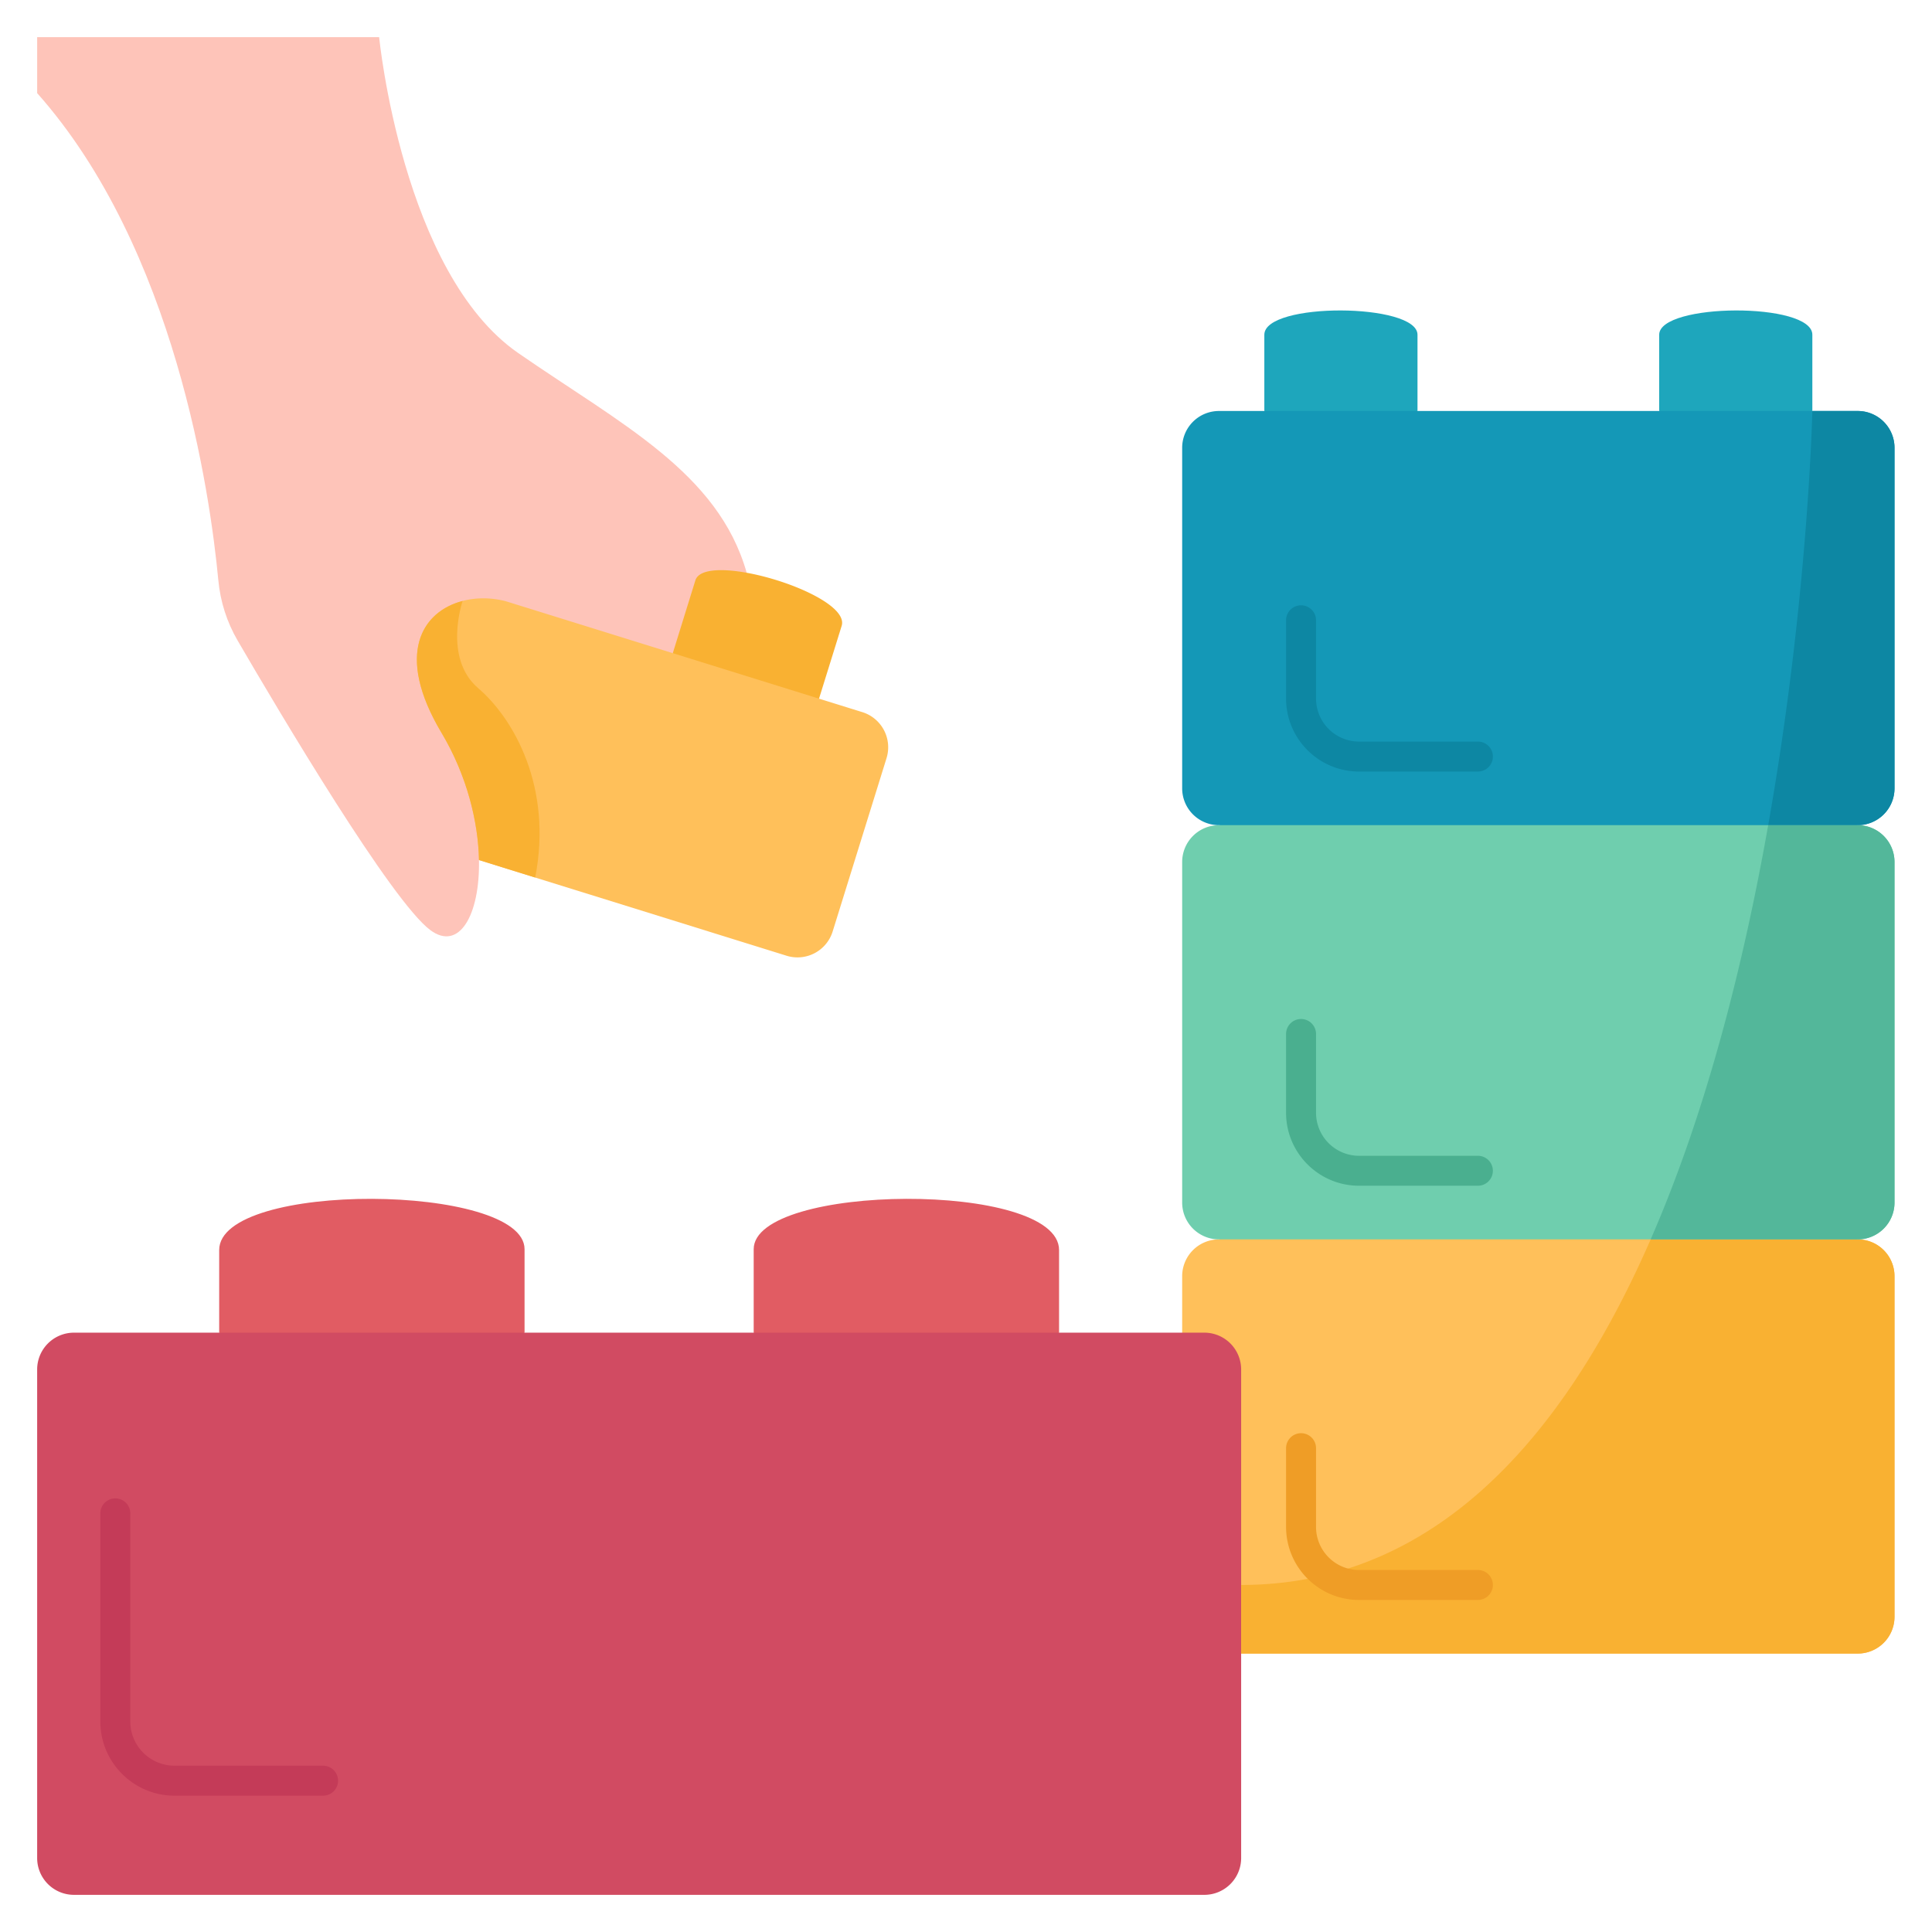
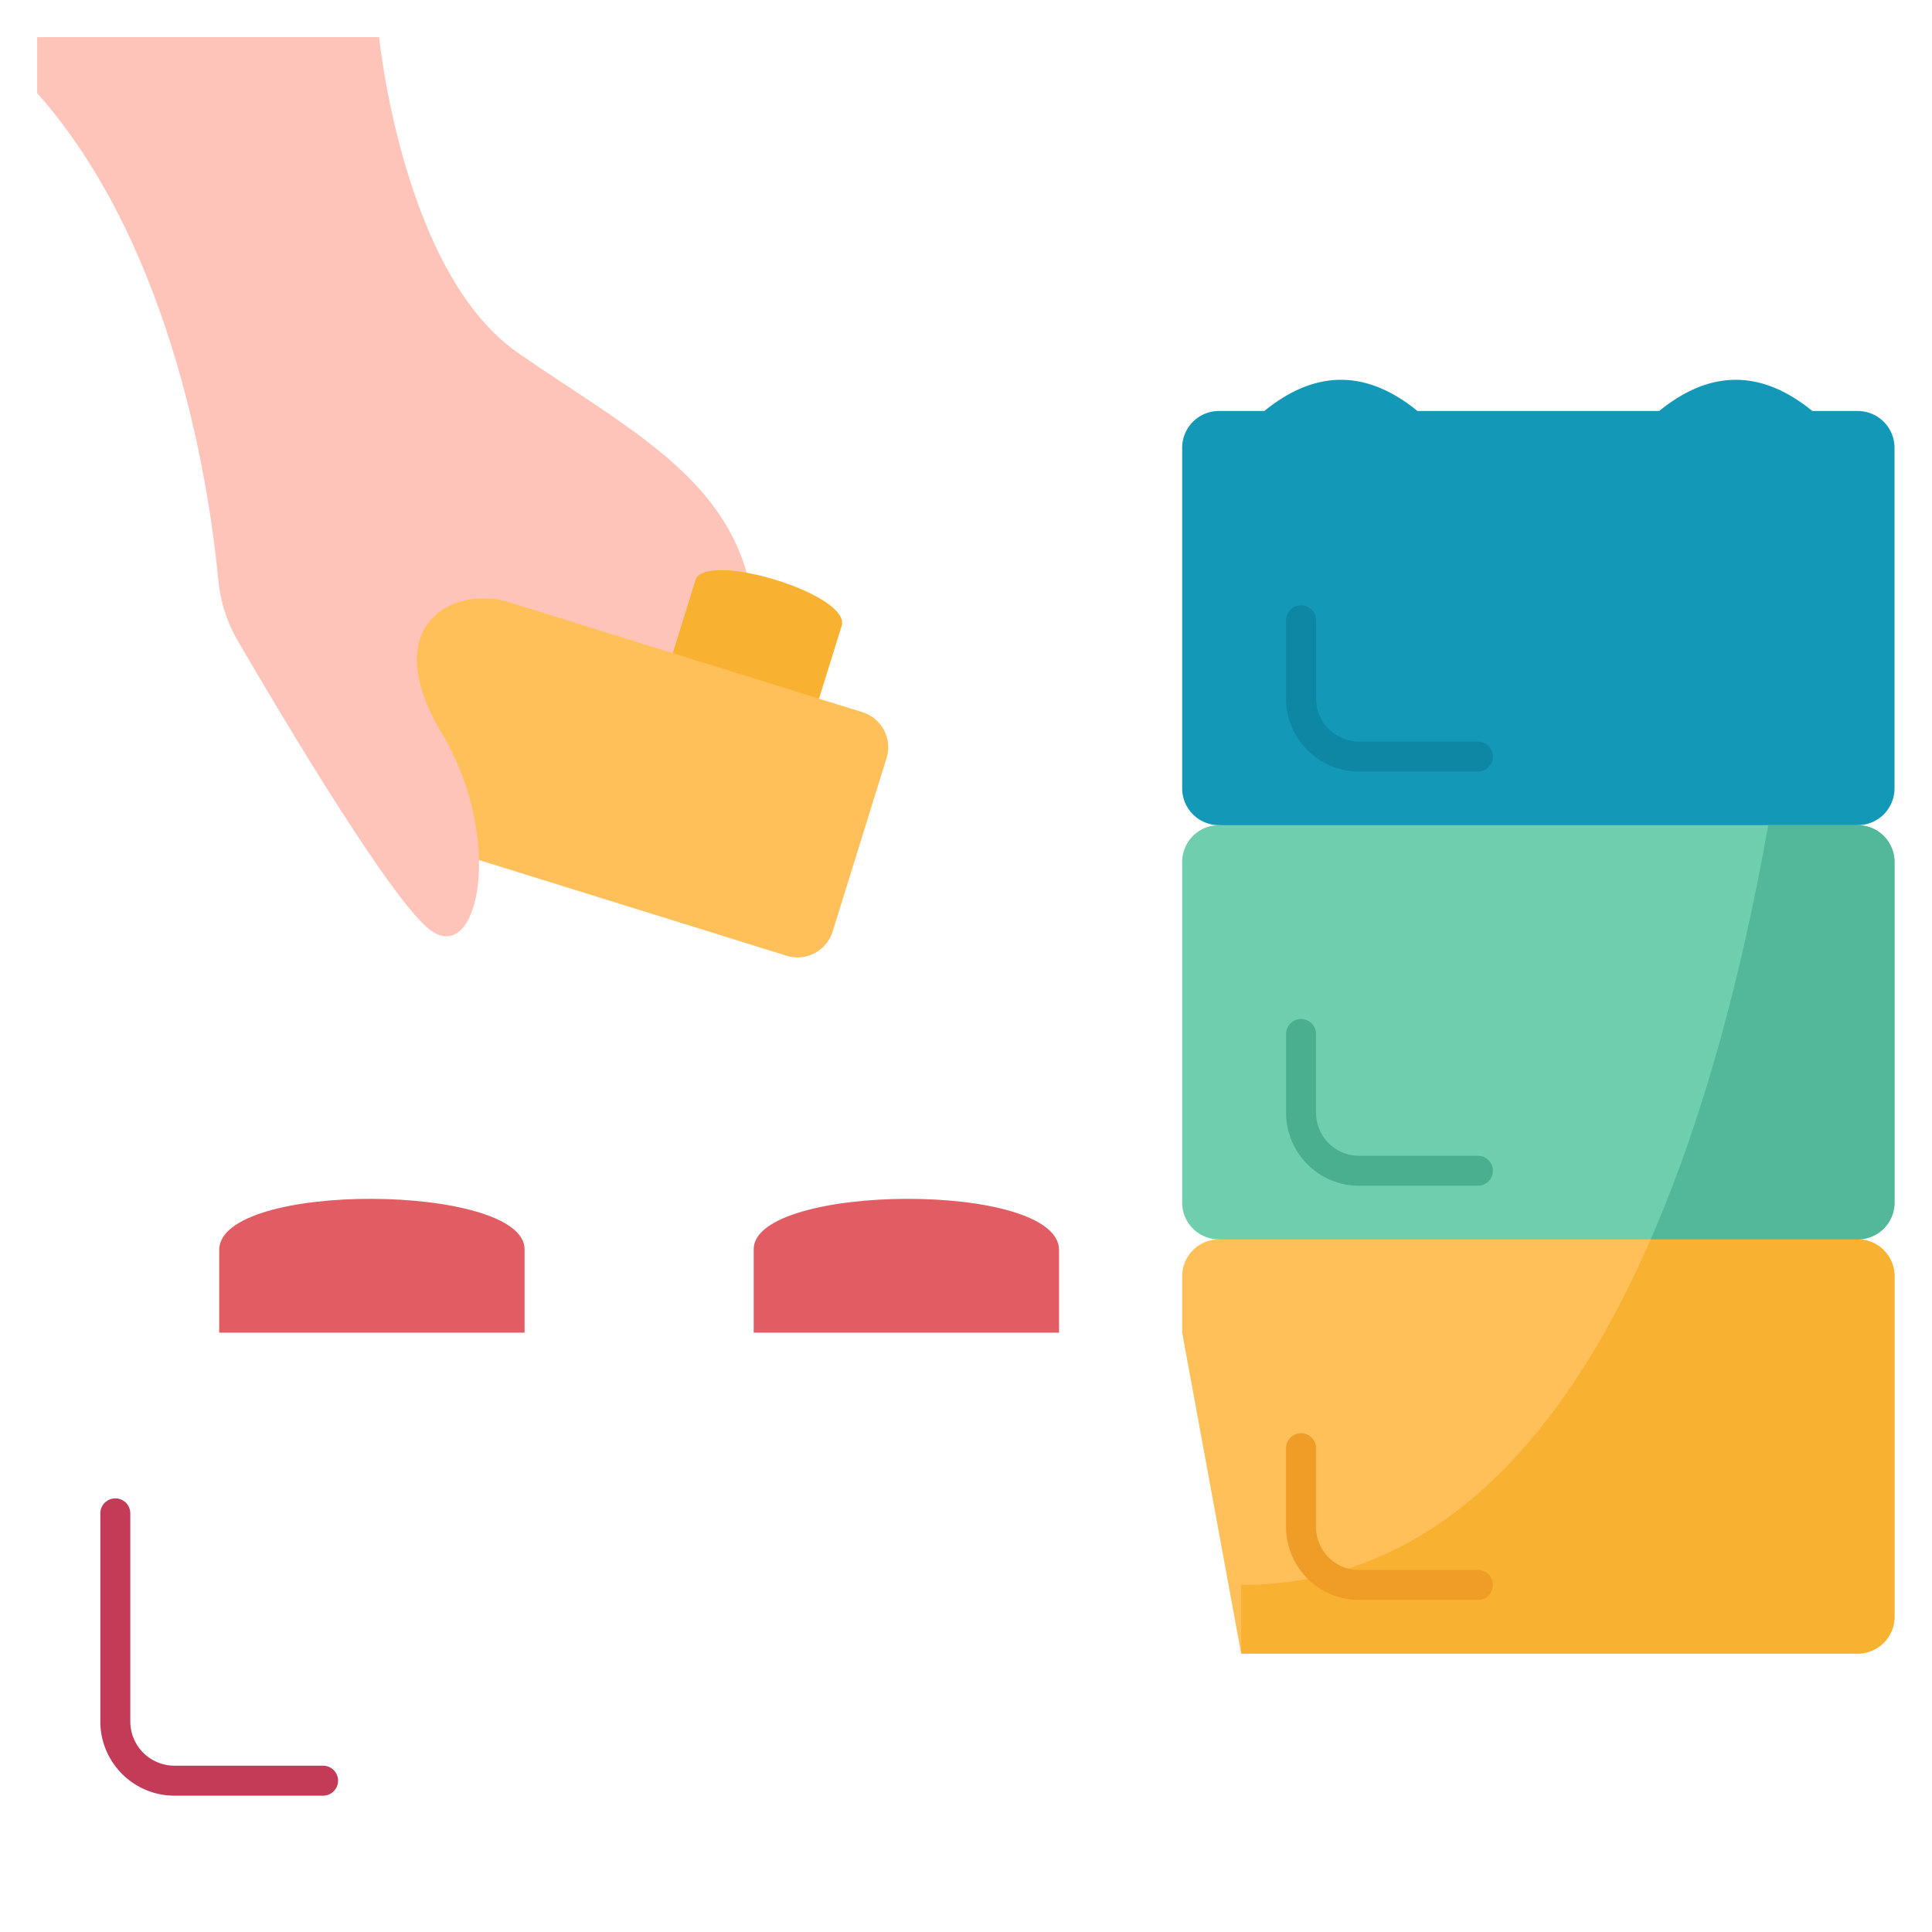
<svg xmlns="http://www.w3.org/2000/svg" width="208" height="208" fill="none">
  <g filter="url(#a)">
    <path d="M80.387 57.663c-3.055-10.8-13.568-16.025-24.59-23.65C43.317 25.378 40.818 0 40.818 0H4v6.025c14.895 16.771 18.63 43.197 19.506 52.448.215 2.29.92 4.507 2.08 6.495 4.603 7.907 16.577 28.077 20.746 31.17 3.09 2.3 5.347-1.6 5.236-7.546L72.433 66.32l7.954-8.657z" fill="#FEC4B9" />
    <path d="M92.84 72.669a3.962 3.962 0 0 1 2.604 4.957l-5.801 18.661a3.964 3.964 0 0 1-4.96 2.608L51.568 88.593c-.079-4.043-1.26-9.045-4.026-13.685-5.925-9.928-.841-14.491 4.503-14.491.813 0 1.635.108 2.425.317l17.963 5.586c6.02-1.502 11.183.48 15.743 4.898l4.664 1.451z" fill="#FFC05A" />
    <path d="M80.387 57.663c4.807.867 10.891 3.576 10.227 5.717a8290.494 8290.494 0 0 1-2.438 7.838L72.433 66.32s1.413-4.56 2.432-7.84c.375-1.201 2.734-1.319 5.522-.817z" fill="#F9B132" />
    <path d="M200.005 129.433c-22.922-12.134-45.848-12.134-68.77 0a3.961 3.961 0 0 0-3.962 3.958v6.084l6.35 34.55h66.382a3.962 3.962 0 0 0 3.959-3.96v-36.674a3.96 3.96 0 0 0-3.959-3.958z" fill="#FFC05A" />
    <path d="M203.964 88.802v36.671a3.962 3.962 0 0 1-3.959 3.96h-68.77a3.963 3.963 0 0 1-3.962-3.96v-36.67a3.964 3.964 0 0 1 3.962-3.964c24.173-9.547 47.096-9.547 68.77 0a3.963 3.963 0 0 1 3.959 3.963z" fill="#6FCEAE" />
    <path d="M203.964 44.21v36.668a3.963 3.963 0 0 1-3.959 3.96h-68.77a3.963 3.963 0 0 1-3.962-3.96V44.211a3.962 3.962 0 0 1 3.962-3.964h4.884c5.496-4.475 10.993-4.475 16.489 0h26.021c5.496-4.475 10.993-4.475 16.489 0h4.887a3.961 3.961 0 0 1 3.959 3.964z" fill="#1498B7" />
-     <path d="M195.118 32.038v8.21h-16.489v-8.21c0-3.433 16.489-3.538 16.489 0zM152.608 32.038v8.21h-16.489v-8.21c0-3.538 16.489-3.433 16.489 0z" fill="#1EA6BC" />
-     <path d="M133.623 174.025v22.015a3.963 3.963 0 0 1-3.963 3.96H7.96A3.963 3.963 0 0 1 4 196.04v-52.601a3.964 3.964 0 0 1 3.96-3.964h15.638c10.957-5.637 21.918-5.637 32.876 0h24.669c10.96-6.878 21.918-6.878 32.879 0h15.638a3.965 3.965 0 0 1 3.963 3.964v30.586z" fill="#D14B62" />
    <path d="M114.019 130.58v8.895H81.143v-8.984c0-7.098 32.876-7.393 32.876.089zM56.474 130.491v8.984H23.598v-8.895c0-7.482 32.876-7.187 32.876-.089z" fill="#E15C63" />
-     <path d="M203.964 44.21v36.668a3.963 3.963 0 0 1-3.959 3.96h-9.64c4.312-24.313 4.753-44.59 4.753-44.59h4.887a3.961 3.961 0 0 1 3.959 3.963z" fill="#0D87A3" />
    <path d="M142.781 165.539c16.06-3.982 27.202-18.397 34.931-36.106h22.293a3.96 3.96 0 0 1 3.959 3.958v36.674a3.962 3.962 0 0 1-3.959 3.96h-66.382v-7.387c3.217 0 6.268-.381 9.158-1.099z" fill="#F9B132" />
    <path d="M203.964 88.802v36.671a3.962 3.962 0 0 1-3.959 3.96h-22.293c6.102-13.98 10.074-30.014 12.653-44.594h9.64a3.963 3.963 0 0 1 3.959 3.963z" fill="#53B79A" />
-     <path d="M51.482 70.09c3.81 3.259 8.043 10.652 6.138 20.386l-6.052-1.883c-.079-4.043-1.26-9.045-4.026-13.685-5.08-8.518-2.067-13.084 2.267-14.209 0 0-2.13 6.133 1.673 9.391z" fill="#F9B132" />
    <path d="M159.111 168.251h-12.796a7.786 7.786 0 0 1-4.449-1.384 7.859 7.859 0 0 1-3.407-6.476v-8.479a1.613 1.613 0 1 1 3.226 0v8.479c0 1.528.753 2.954 2.01 3.821a4.586 4.586 0 0 0 2.62.813h12.796a1.613 1.613 0 0 1 0 3.226z" fill="#EF9D26" />
    <path d="M159.111 123.657h-12.796c-4.331 0-7.856-3.522-7.856-7.854v-8.483a1.613 1.613 0 0 1 3.226 0v8.483a4.635 4.635 0 0 0 4.63 4.63h12.796a1.611 1.611 0 0 1 0 3.224z" fill="#4AAF8F" />
    <path d="M159.111 79.065h-12.796c-4.331 0-7.856-3.525-7.856-7.854v-8.486a1.614 1.614 0 0 1 3.226 0v8.486a4.635 4.635 0 0 0 4.63 4.627h12.796a1.613 1.613 0 0 1 0 3.227z" fill="#0D87A3" />
    <path d="M34.78 189.323H18.788c-4.404 0-7.986-3.582-7.986-7.987v-22.348a1.614 1.614 0 1 1 3.226 0v22.348a4.763 4.763 0 0 0 4.76 4.76h15.994a1.613 1.613 0 0 1 0 3.227z" fill="#C43B58" />
  </g>
  <defs>
    <filter id="a" x="0" y="0" width="207.964" height="208" filterUnits="userSpaceOnUse" color-interpolation-filters="sRGB">
      <feFlood flood-opacity="0" result="BackgroundImageFix" />
      <feColorMatrix in="SourceAlpha" values="0 0 0 0 0 0 0 0 0 0 0 0 0 0 0 0 0 0 127 0" result="hardAlpha" />
      <feOffset dy="4" />
      <feGaussianBlur stdDeviation="2" />
      <feComposite in2="hardAlpha" operator="out" />
      <feColorMatrix values="0 0 0 0 0 0 0 0 0 0 0 0 0 0 0 0 0 0 0.25 0" />
      <feBlend in2="BackgroundImageFix" result="effect1_dropShadow_201_22087" />
      <feBlend in="SourceGraphic" in2="effect1_dropShadow_201_22087" result="shape" />
    </filter>
  </defs>
</svg>